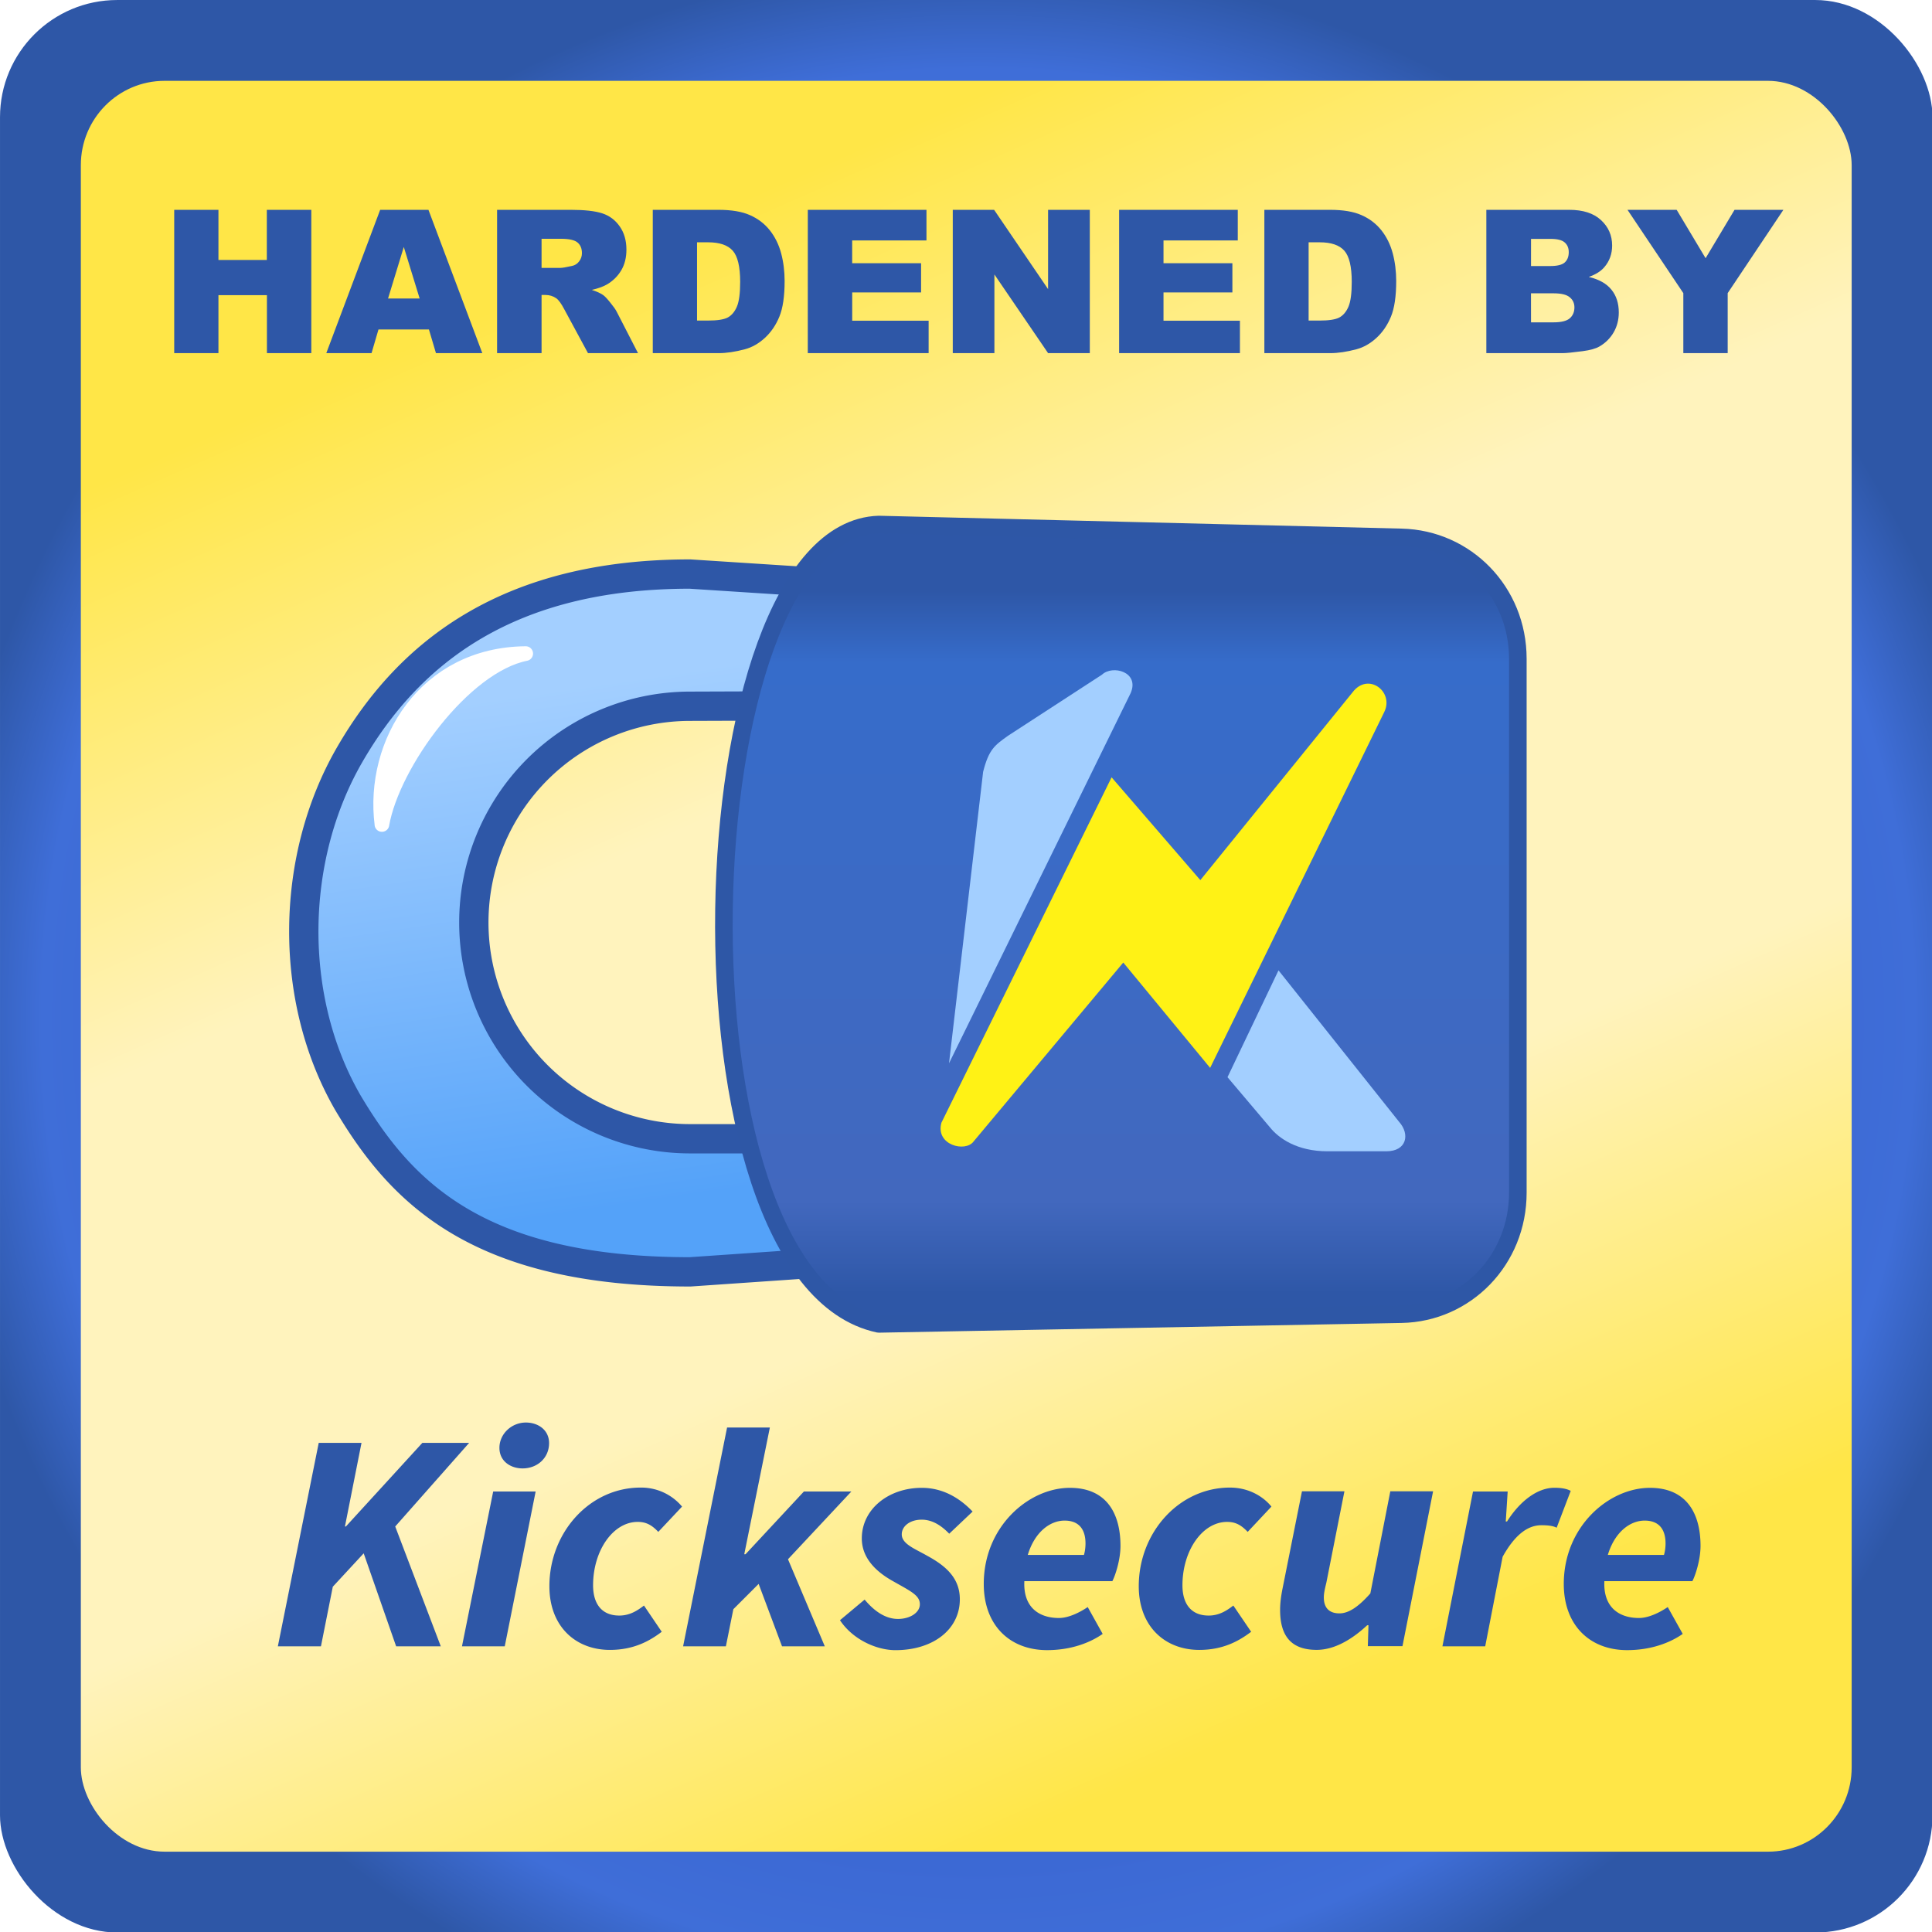
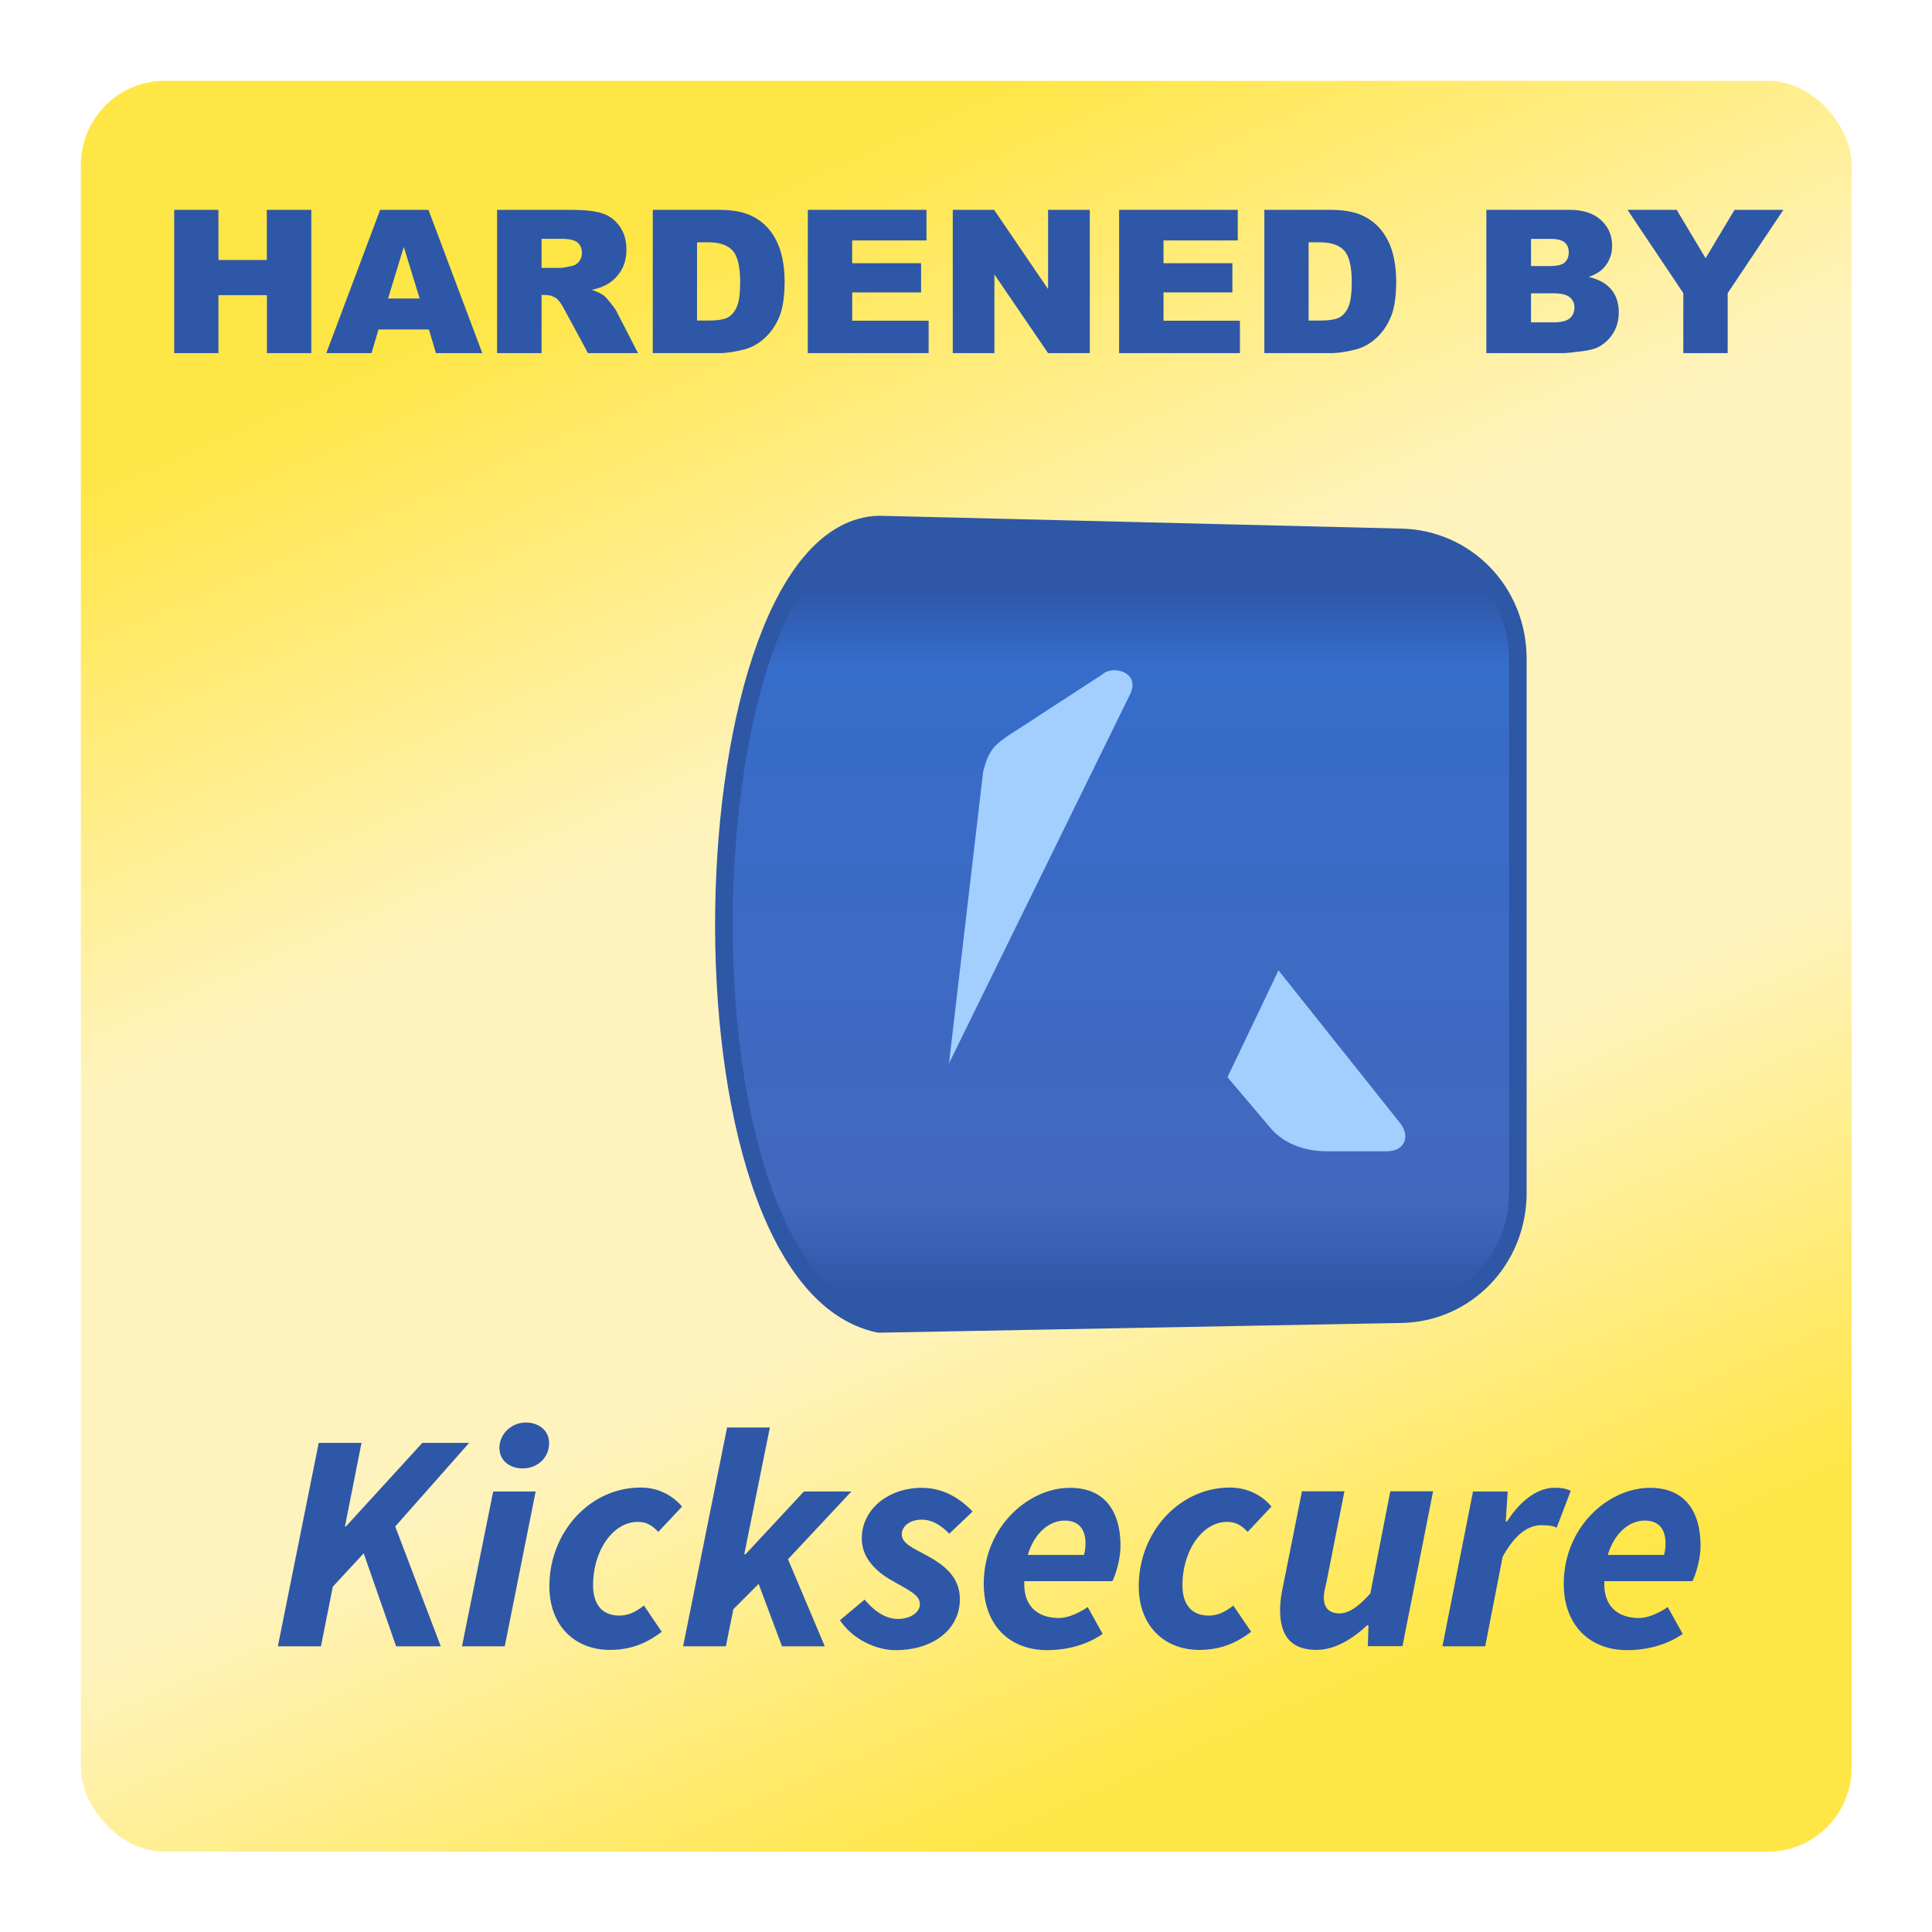
<svg xmlns="http://www.w3.org/2000/svg" width="60mm" height="60mm" viewBox="0 0 60 60" xml:space="preserve">
  <defs>
    <linearGradient id="b" x1="367.28" x2="344.3" y1="1629" y2="1576.6" gradientTransform="matrix(.881 0 0 .887 -280.28 -1390.9)" gradientUnits="userSpaceOnUse">
      <stop stop-color="#ffe647" offset="0" />
      <stop stop-color="#fff3bd" offset=".326" />
      <stop stop-color="#fff3bd" offset=".656" />
      <stop stop-color="#ffe647" offset="1" />
    </linearGradient>
    <linearGradient id="c" x1="-10.232" x2="-7.618" y1="1398.7" y2="1416.3" gradientTransform="translate(335.53 730.02) scale(.615)" gradientUnits="userSpaceOnUse">
      <stop stop-color="#a3cfff" offset="0" />
      <stop stop-color="#54a2f9" offset="1" />
    </linearGradient>
    <linearGradient id="d" x1="36.553" x2="60.53" y1="845.73" y2="845.73" gradientTransform="rotate(-90 724.18 901.12) scale(.615)" gradientUnits="userSpaceOnUse">
      <stop stop-color="#2e57a7" offset="0" />
      <stop stop-color="#4268be" offset=".132" />
      <stop stop-color="#366cca" offset=".898" />
      <stop stop-color="#2e57a7" offset="1" />
    </linearGradient>
    <filter id="e" x="-.435" y="-.427" width="2.034" height="2.016" color-interpolation-filters="sRGB">
      <feFlood flood-opacity=".251" result="flood" />
      <feComposite in="flood" in2="SourceGraphic" operator="in" result="composite1" />
      <feGaussianBlur in="composite1" result="blur" stdDeviation="1.1" />
      <feOffset dx="1" dy="1" result="offset" />
      <feComposite in="SourceGraphic" in2="offset" result="composite2" />
    </filter>
    <filter id="f" x="-.421" y="-.197" width="2.002" height="1.468" color-interpolation-filters="sRGB">
      <feFlood flood-opacity=".251" result="flood" />
      <feComposite in="flood" in2="SourceGraphic" operator="in" result="composite1" />
      <feGaussianBlur in="composite1" result="blur" stdDeviation="1.1" />
      <feOffset dx="1" dy="1" result="offset" />
      <feComposite in="SourceGraphic" in2="offset" result="composite2" />
    </filter>
    <filter id="g" x="-.173" y="-.167" width="1.412" height="1.397" color-interpolation-filters="sRGB">
      <feFlood flood-opacity=".251" result="flood" />
      <feComposite in="flood" in2="SourceGraphic" operator="in" result="composite1" />
      <feGaussianBlur in="composite1" result="blur" stdDeviation="1.1" />
      <feOffset dx="1" dy="1" result="offset" />
      <feComposite in="SourceGraphic" in2="offset" result="composite2" />
    </filter>
    <radialGradient id="a" cx="826.52" cy="34" r="37.11" gradientTransform="matrix(.887 0 0 .901 -701.89 2.49)" gradientUnits="userSpaceOnUse">
      <stop stop-color="#3861ce" offset=".643" />
      <stop stop-color="#3f6ed8" offset=".898" />
      <stop stop-color="#2e57a7" offset="1" />
    </radialGradient>
  </defs>
  <g transform="translate(-.35 -.9) scale(.984)">
-     <rect x=".356" y=".915" width="60.991" height="60.991" rx="3.7" ry="3.7" fill="url(#a)" style="paint-order:fill markers stroke" />
    <rect x="2.907" y="3.466" width="55.889" height="55.889" rx="2.642" ry="2.661" fill="url(#b)" style="paint-order:fill markers stroke" />
    <path d="M9.125 52.874h1.36l.374-1.881.975-1.054 1.024 2.935h1.409l-1.438-3.782 2.334-2.64h-1.477l-2.414 2.64h-.03l.523-2.64h-1.35zm5.811 0h1.35l.975-4.886h-1.34zm1.911-5.615c.473 0 .838-.335.838-.798 0-.423-.355-.65-.73-.65-.462 0-.837.365-.837.798s.365.65.73.65zm.848 3.718c0 1.27.827 2.01 1.91 2.01.77 0 1.271-.296 1.636-.572l-.561-.828c-.207.158-.444.316-.779.316-.551 0-.827-.365-.827-.956 0-1.094.63-2 1.408-2 .276 0 .454.108.65.315l.75-.798a1.68 1.68 0 0 0-1.31-.6c-1.607 0-2.877 1.418-2.877 3.112zm4.22 1.897h1.35l.236-1.172.798-.798.738 1.97h1.35l-1.162-2.748 2-2.138h-1.498l-1.842 1.98h-.04l.808-4h-1.35zm4.951-.824c.404.61 1.152.945 1.753.945 1.182 0 2.03-.65 2.03-1.606 0-.67-.444-1.054-1.025-1.37-.394-.226-.808-.373-.808-.679 0-.256.256-.463.63-.463.345 0 .631.197.868.443l.738-.699c-.404-.424-.935-.749-1.605-.749-1.045 0-1.892.67-1.892 1.596 0 .611.434 1.044.985 1.35.552.315.847.443.847.729 0 .266-.315.463-.69.463-.354 0-.708-.197-1.053-.611zm4.538-1.144c0 1.3.818 2.088 2 2.088.758 0 1.36-.236 1.753-.512l-.472-.847c-.247.167-.601.345-.907.345-.64 0-1.133-.345-1.093-1.163h2.778c.079-.148.256-.65.256-1.113 0-1.015-.433-1.832-1.596-1.832-1.3 0-2.719 1.221-2.719 3.034zm1.389-.916c.217-.72.7-1.084 1.162-1.084.493 0 .66.325.66.72 0 .137-.02.265-.049.364zm3.503.987c0 1.27.828 2.01 1.911 2.01.769 0 1.27-.296 1.636-.572l-.562-.828c-.207.158-.443.316-.778.316-.552 0-.828-.365-.828-.956 0-1.094.63-2 1.409-2 .276 0 .453.108.65.315l.749-.798c-.246-.305-.7-.6-1.31-.6-1.606 0-2.877 1.418-2.877 3.112zm9.289-2.995h-1.35l-.63 3.222c-.384.433-.69.63-.975.63-.316 0-.493-.167-.493-.502 0-.128.03-.266.079-.463l.571-2.887h-1.34l-.61 3.054c-.05.247-.08.473-.08.69 0 .817.346 1.26 1.153 1.26.591 0 1.153-.364 1.596-.777h.04l-.02.66h1.093zm.295 4.892h1.35l.55-2.827c.385-.69.789-.995 1.223-.995.157 0 .354.01.482.079l.444-1.163c-.109-.059-.266-.098-.513-.098-.561 0-1.113.453-1.497 1.064h-.04l.06-.946h-1.094zm3.83-1.968c0 1.3.818 2.088 2 2.088.76 0 1.36-.236 1.754-.512l-.473-.847c-.246.167-.6.345-.906.345-.64 0-1.133-.345-1.094-1.163h2.778c.08-.148.257-.65.257-1.113 0-1.015-.434-1.832-1.596-1.832-1.3 0-2.72 1.221-2.72 3.034zm1.39-.916c.216-.72.7-1.084 1.162-1.084.493 0 .66.325.66.72 0 .137-.02.265-.05.364z" fill="#2e57a7" aria-label="Kicksecure" />
    <g stroke-linecap="round" stroke-linejoin="round">
-       <path transform="translate(-478.11 -2368.9) scale(1.504)" d="M336.92 1588c-.398.513.017 1.54 0 2.48l-4.31.015a4.538 4.538 0 1 0 0 9.076v0h4.31c.053 1.004-.319 1.734 0 2.496l-4.31.297c-4.477 0-6.075-1.688-7.182-3.551-1.256-2.176-1.22-5.12.036-7.297 1.256-2.176 3.349-3.795 7.145-3.795z" fill="url(#c)" stroke="#2e57a7" stroke-width=".615" style="paint-order:fill markers stroke" />
-       <path d="M12.41 26.936c-.329-2.582 1.374-5.368 4.538-5.394-1.953.389-4.202 3.47-4.539 5.394z" fill="#fff" fill-rule="evenodd" stroke="#fff" stroke-width=".462" />
      <path transform="translate(-478.11 -2368.9) scale(1.504)" d="M349.98 1589.5v11.203c0 1.412-1.089 2.523-2.441 2.549l-10.97.204c-4.56-.967-4.1-16.645 0-16.774l10.97.27c1.352.032 2.441 1.136 2.441 2.548z" fill="url(#d)" stroke="#2e57a6" stroke-width=".369" style="paint-order:fill markers stroke" />
    </g>
    <g fill-rule="evenodd">
      <path transform="translate(26.558 -1271.3) scale(.924)" d="m14.312 1409-1.742 3.649 1.444 1.706c.305.383.932.825 1.972.825h2.008c.7 0 .812-.583.442-1z" fill="#a3cfff" filter="url(#e)" />
      <path transform="translate(26.558 -1271.3) scale(.924)" d="m8.283 1398.9-3.21 2.087c-.449.322-.654.458-.85 1.231l-1.165 9.957 6.205-12.647c.311-.723-.618-.97-.98-.628z" fill="#a3cfff" filter="url(#f)" />
-       <path transform="translate(26.558 -1271.3) scale(.924)" d="m16.844 1399.5-5.202 6.418-3.031-3.511-5.812 11.796c-.214.766.82 1.023 1.098.642l5.113-6.112 2.967 3.598 5.949-12.158c.338-.693-.55-1.37-1.082-.673z" fill="#fff215" filter="url(#g)" />
    </g>
    <path d="M5.854 7.537H7.25V9.12h1.527V7.537h1.404v4.523H8.78v-1.83H7.25v1.83H5.854zm8.039 3.776h-1.592l-.219.747h-1.428l1.7-4.523h1.524l1.7 4.523h-1.463zm-.293-.978-.5-1.626-.497 1.626zm2.444 1.725V7.537h2.33q.647 0 .99.111.342.112.552.414.21.3.21.731 0 .376-.161.65-.16.272-.441.442-.18.108-.49.179.25.083.363.167.077.055.222.237.149.182.198.28l.675 1.312h-1.579l-.747-1.382q-.141-.269-.253-.349-.15-.105-.342-.105h-.123v1.836zm1.404-2.69h.589q.096 0 .37-.062.139-.028.225-.142.09-.114.09-.262 0-.219-.139-.336-.139-.117-.521-.117h-.614zm3.51-1.833h2.076q.614 0 .99.167.38.167.627.478.247.312.358.725.11.414.11.876 0 .725-.166 1.126-.163.398-.457.67-.293.268-.629.358-.46.123-.833.123h-2.076zm1.397 1.025v2.47h.343q.438 0 .623-.095.185-.099.29-.34.105-.243.105-.786 0-.719-.234-.984-.235-.265-.778-.265zm3.496-1.025h3.745v.966h-2.345v.719h2.175v.922h-2.174v.892h2.412v1.024H25.85zm4.575 0h1.305l1.703 2.502V7.537h1.317v4.523h-1.317L31.74 9.577v2.483h-1.314zm5.25 0h3.745v.966h-2.344v.719h2.174v.922h-2.174v.892h2.412v1.024h-3.813zm4.584 0h2.076q.614 0 .99.167.38.167.627.478.247.312.358.725.11.414.11.876 0 .725-.166 1.126-.163.398-.457.67-.293.268-.629.358-.46.123-.833.123H40.26zm1.397 1.025v2.47H42q.438 0 .623-.095.185-.099.29-.34.105-.243.105-.786 0-.719-.234-.984-.235-.265-.778-.265zm5.609-1.025h2.616q.654 0 1.003.324.351.324.351.802 0 .401-.25.688-.166.192-.487.303.487.117.716.404.231.284.231.716 0 .351-.163.632-.164.28-.448.444-.176.102-.53.148-.472.062-.627.062h-2.412zm1.41 1.774h.608q.327 0 .453-.11.13-.115.13-.328 0-.197-.13-.308-.126-.111-.444-.111h-.617zm0 1.777h.712q.361 0 .51-.126.148-.13.148-.346 0-.2-.149-.32-.145-.124-.512-.124h-.71zm3.045-3.551h1.552l.913 1.527.913-1.527h1.542l-1.758 2.629v1.894h-1.4v-1.894z" fill="#2e57a7" aria-label="HARDENED BY" />
  </g>
</svg>